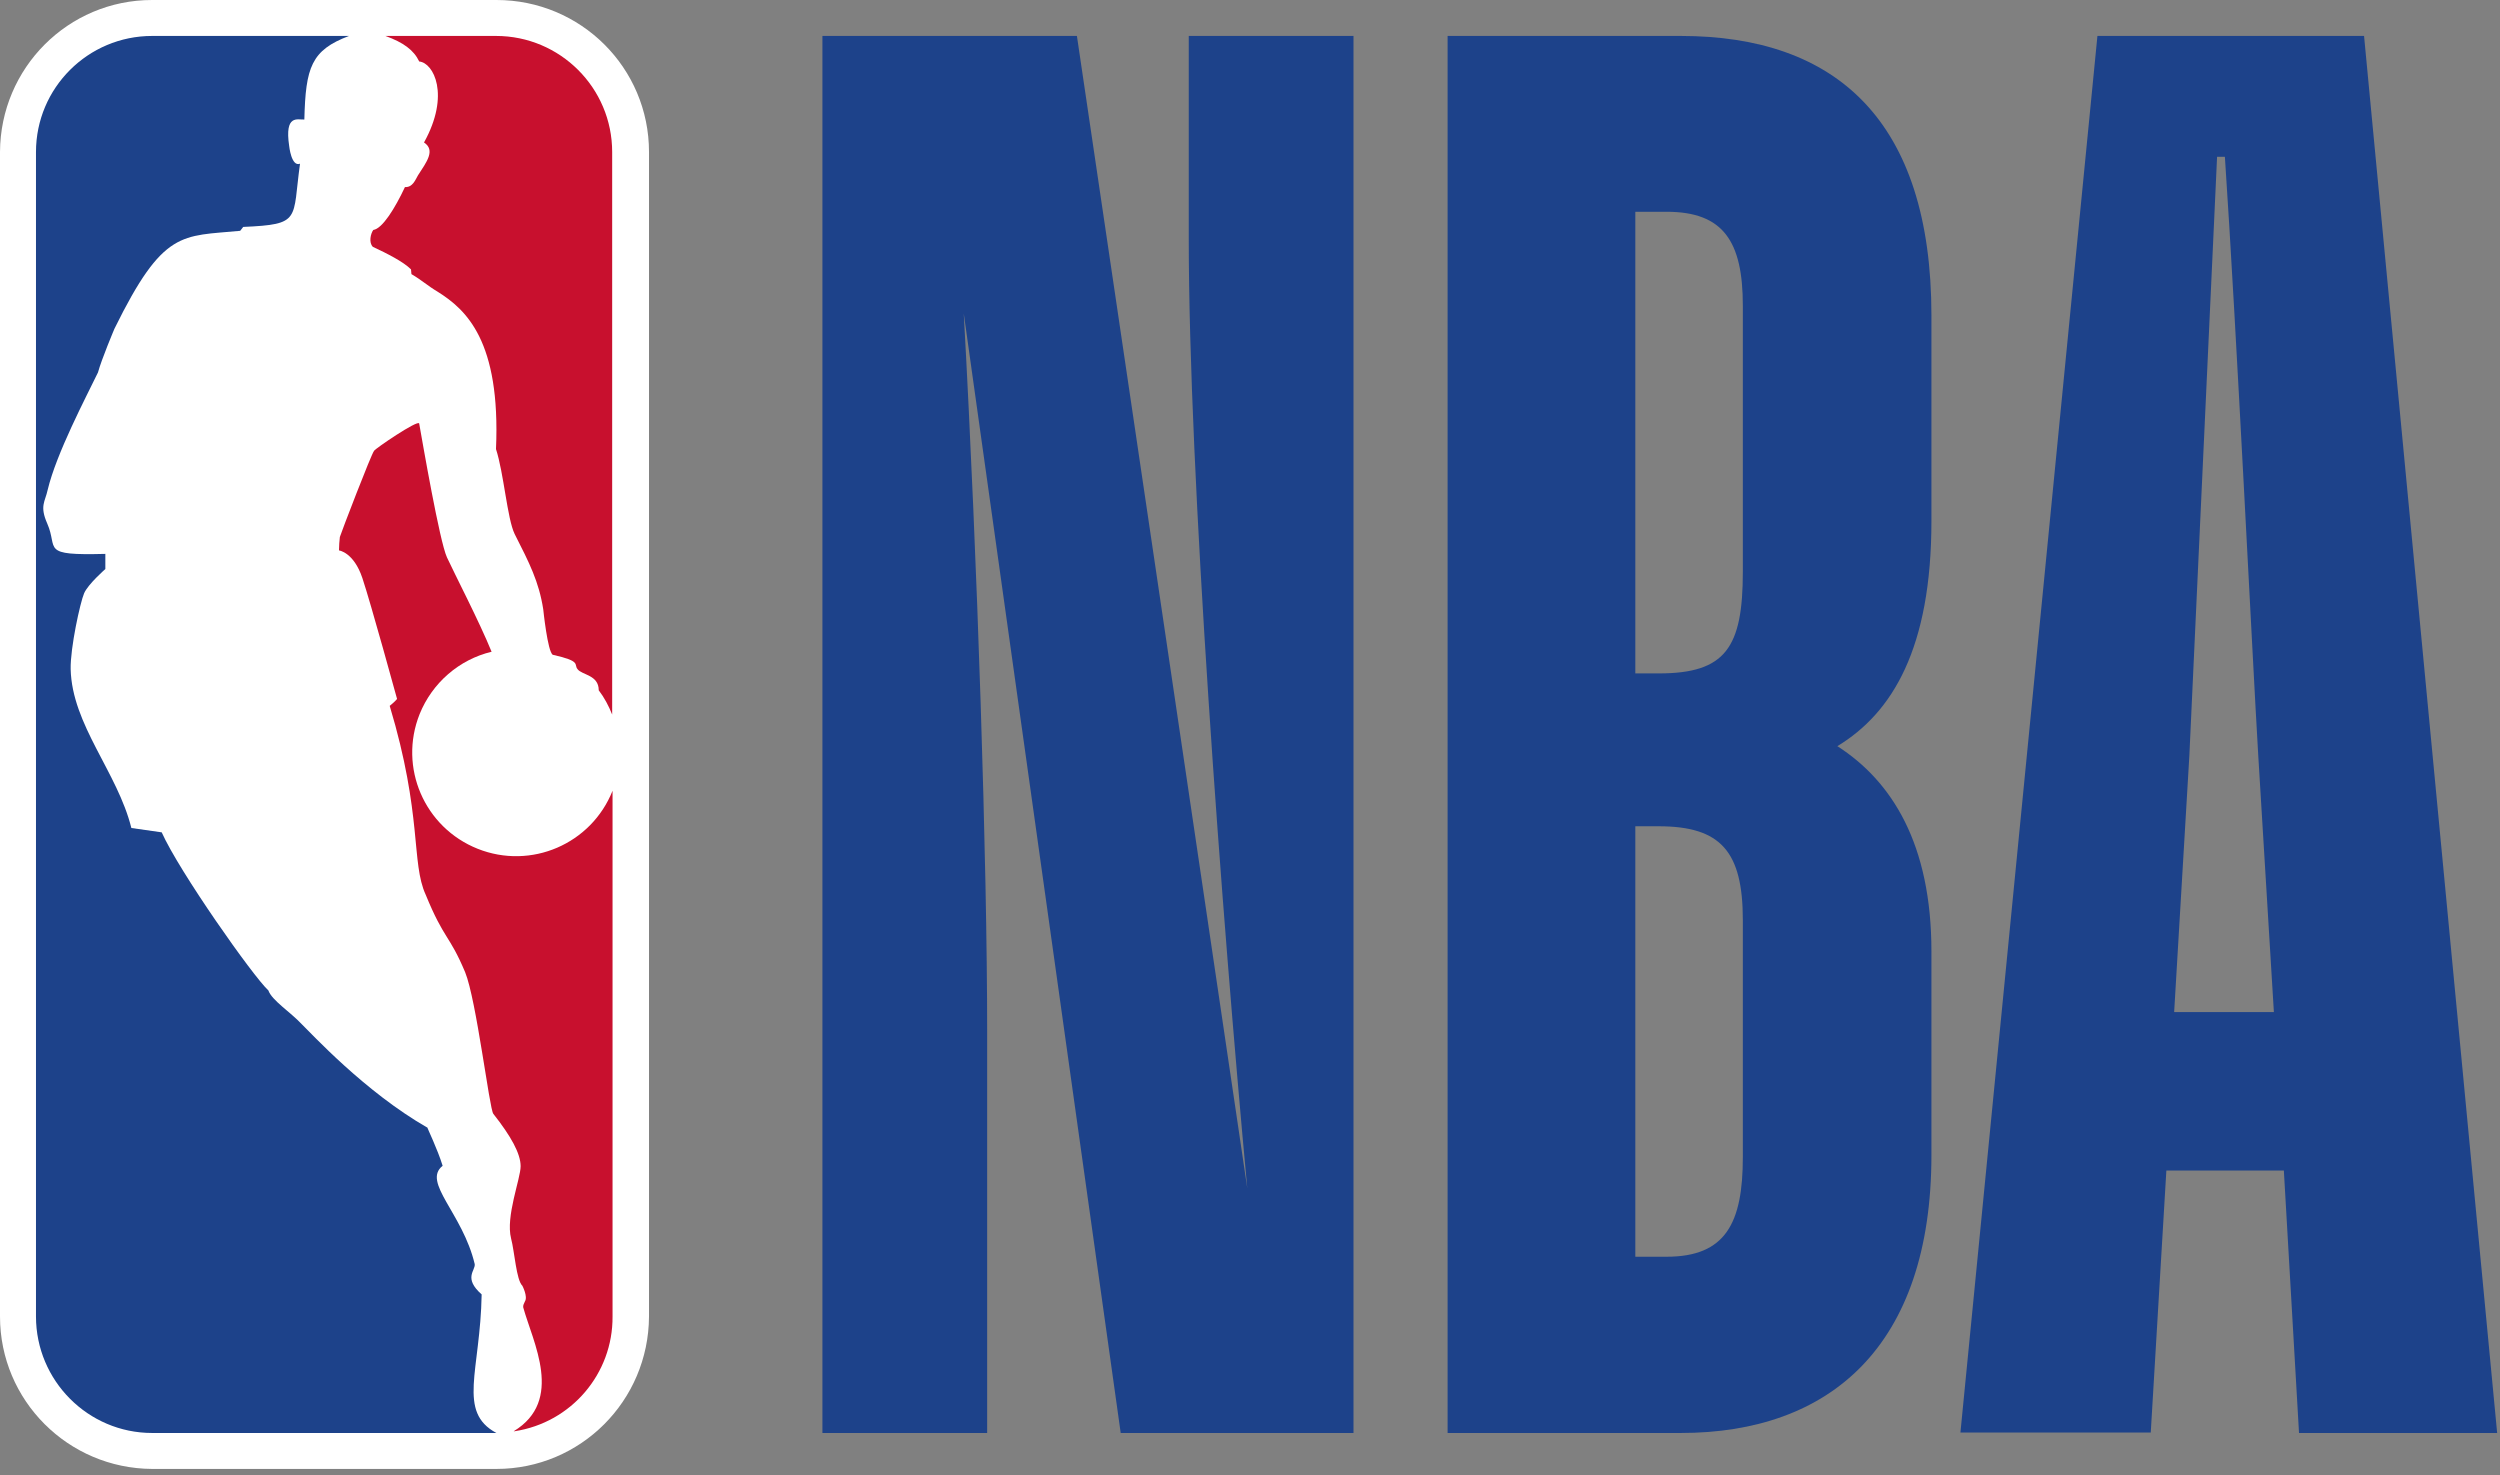
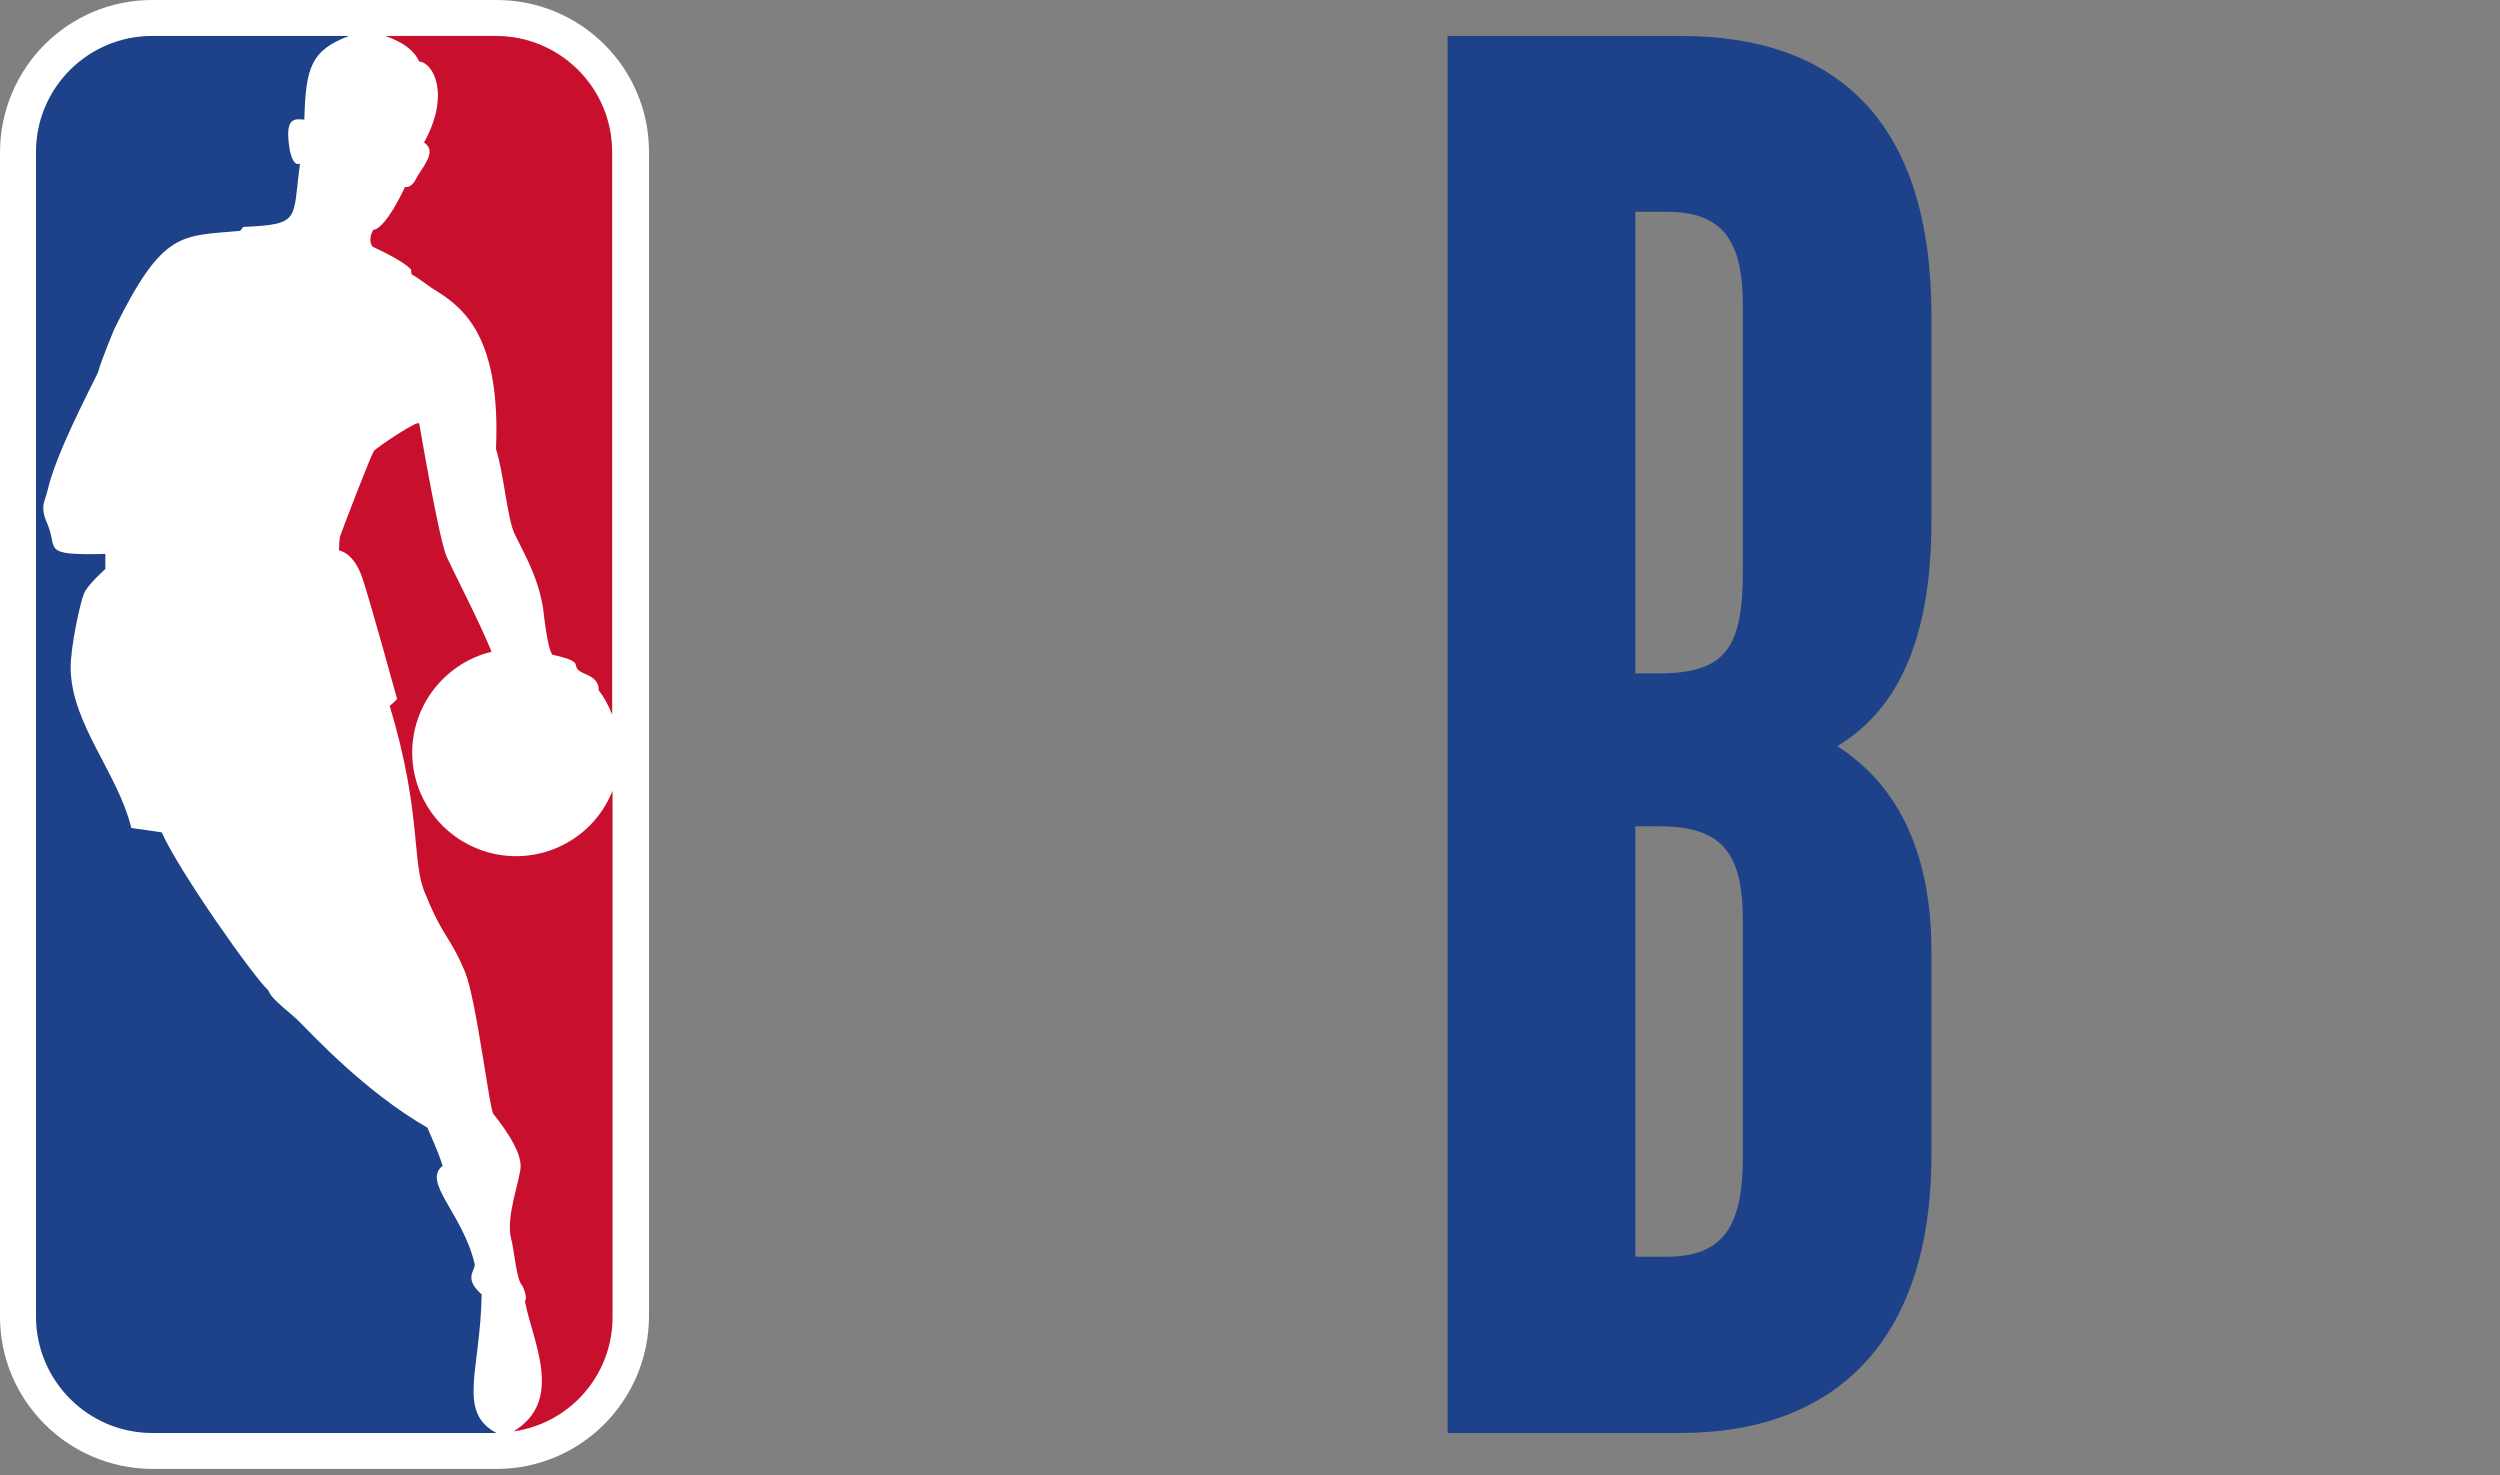
<svg xmlns="http://www.w3.org/2000/svg" width="222" height="131" viewBox="0 0 222 131" fill="none">
  <rect x="0" y="0" width="222" height="131" fill="#808080" stroke="none" />
  <g clip-path="url(#clip0_7210_12365)">
-     <path d="M87.66 127.249H73.031V3.192H95.63L110.759 105.522C108.488 81.18 105.562 41.917 105.562 21.266V3.192H120.191V127.249H99.518L85.582 27.842C86.814 50.069 87.66 76.681 87.66 91.601V127.249Z" fill="#1D428A" />
    <path d="M145.217 73.373V111.598H147.988C153.224 111.598 154.764 108.637 154.764 102.753V81.718C154.764 75.642 152.839 73.373 147.295 73.373H145.217ZM145.217 18.805V59.799H147.295C153.224 59.799 154.764 57.53 154.764 50.762V27.15C154.764 21.42 153.032 18.805 147.988 18.805H145.217ZM128.547 127.249V3.192H149.259C163.003 3.192 171.511 10.653 171.511 28.035V46.262C171.511 57.568 168.046 63.298 163.157 66.259C168.007 69.374 171.511 74.95 171.511 84.487V102.561C171.511 119.597 162.464 127.249 149.259 127.249H128.547Z" fill="#1D428A" />
-     <path d="M193.065 89.871H201.92L200.534 67.105C199.995 58.068 198.609 29.381 197.57 13.921H196.877L194.413 67.144L193.065 89.871ZM202.806 103.945H192.373L190.987 127.211H174.086L186.251 3.192H209.928L221.747 127.249H204.153L202.806 103.945Z" fill="#1D428A" />
    <path d="M44.08 0H13.513C6.044 0 0.038 6.037 0 13.498V116.904C0 124.365 6.044 130.402 13.513 130.441H44.08C51.549 130.441 57.593 124.403 57.632 116.904V13.498C57.632 6.037 51.587 0 44.08 0Z" fill="white" />
    <path d="M36.498 23.92L36.536 24.343C37.46 24.881 37.922 25.343 38.885 25.919C41.387 27.496 44.467 30.265 44.044 39.879C44.736 41.994 45.044 46.07 45.699 47.416C47.008 49.993 47.855 51.646 48.24 54.107C48.24 54.107 48.625 57.876 49.087 58.145C51.666 58.722 50.935 58.991 51.281 59.414C51.666 59.953 53.168 59.914 53.168 61.298C53.668 61.952 54.053 62.683 54.361 63.452V13.498C54.361 7.807 49.741 3.192 44.044 3.192H34.227C35.805 3.769 36.729 4.423 37.229 5.461C38.5 5.577 40.001 8.422 37.653 12.652C38.692 13.345 37.884 14.383 37.114 15.575C36.883 15.96 36.652 16.652 35.959 16.613C35.074 18.498 33.957 20.305 33.149 20.42C32.918 20.728 32.725 21.536 33.11 21.92C34.342 22.497 35.805 23.228 36.498 23.92Z" fill="#C8102E" />
-     <path d="M54.394 70.219C52.508 74.95 47.156 77.257 42.421 75.373C37.686 73.488 35.376 68.143 37.262 63.413C38.379 60.644 40.766 58.568 43.653 57.875C42.575 55.222 40.342 50.915 39.688 49.492C39.033 48.069 37.532 39.34 37.224 37.609C37.147 37.225 33.258 39.878 33.22 40.032C32.989 40.263 30.294 47.3 30.179 47.685C30.14 48.069 30.102 48.454 30.102 48.877C30.102 48.877 31.41 49.031 32.181 51.338C32.95 53.645 35.26 62.067 35.26 62.067C35.068 62.298 34.837 62.49 34.606 62.682C37.532 72.411 36.492 76.603 37.801 79.449C39.457 83.487 39.88 82.948 41.304 86.332C42.306 88.793 43.46 98.484 43.807 98.907C45.385 100.907 46.232 102.445 46.232 103.56C46.232 104.675 44.885 108.021 45.385 109.982C45.693 111.136 45.847 113.674 46.386 114.174C46.386 114.174 46.887 115.135 46.617 115.558C46.54 115.712 46.425 115.943 46.463 116.097C47.31 119.173 50.121 124.365 45.616 127.095H45.693C50.736 126.326 54.432 121.98 54.394 116.904V70.219Z" fill="#C8102E" />
+     <path d="M54.394 70.219C52.508 74.95 47.156 77.257 42.421 75.373C37.686 73.488 35.376 68.143 37.262 63.413C38.379 60.644 40.766 58.568 43.653 57.875C42.575 55.222 40.342 50.915 39.688 49.492C39.033 48.069 37.532 39.34 37.224 37.609C37.147 37.225 33.258 39.878 33.22 40.032C32.989 40.263 30.294 47.3 30.179 47.685C30.14 48.069 30.102 48.454 30.102 48.877C30.102 48.877 31.41 49.031 32.181 51.338C32.95 53.645 35.26 62.067 35.26 62.067C35.068 62.298 34.837 62.49 34.606 62.682C37.532 72.411 36.492 76.603 37.801 79.449C39.457 83.487 39.88 82.948 41.304 86.332C42.306 88.793 43.46 98.484 43.807 98.907C45.385 100.907 46.232 102.445 46.232 103.56C46.232 104.675 44.885 108.021 45.385 109.982C45.693 111.136 45.847 113.674 46.386 114.174C46.386 114.174 46.887 115.135 46.617 115.558C47.31 119.173 50.121 124.365 45.616 127.095H45.693C50.736 126.326 54.432 121.98 54.394 116.904V70.219Z" fill="#C8102E" />
    <path d="M42.771 114.944C41.116 113.482 42.232 112.829 42.155 112.252C41.077 107.714 37.459 104.984 39.306 103.522C38.844 102.023 37.921 100.138 37.959 100.138C32.377 96.947 27.603 91.717 26.795 90.948C25.794 89.871 24.138 88.832 23.83 87.948C22.483 86.717 15.9 77.373 14.36 73.912L11.665 73.527C10.433 68.567 6.391 64.375 6.275 59.414C6.237 57.53 7.122 53.492 7.469 52.684C7.815 51.877 9.355 50.531 9.355 50.531V49.185C3.503 49.339 5.197 48.762 4.196 46.493C3.503 44.916 4.004 44.57 4.235 43.494C5.005 40.263 7.623 35.303 8.701 33.072C9.009 31.919 10.164 29.188 10.164 29.188C14.514 20.343 16.131 20.997 21.328 20.497L21.597 20.151C26.795 19.921 25.948 19.536 26.641 14.537C25.871 14.844 25.678 12.96 25.678 12.96C25.255 10.114 26.448 10.653 27.026 10.614C27.141 5.961 27.642 4.461 30.991 3.192H13.513C7.815 3.192 3.195 7.807 3.195 13.498V116.905C3.195 122.596 7.815 127.249 13.513 127.249H44.08C40.577 125.365 42.656 121.75 42.771 114.944Z" fill="#1D428A" />
  </g>
  <defs>
    <clipPath id="clip0_7210_12365">
      <rect width="221.749" height="130.441" fill="white" />
    </clipPath>
  </defs>
</svg>